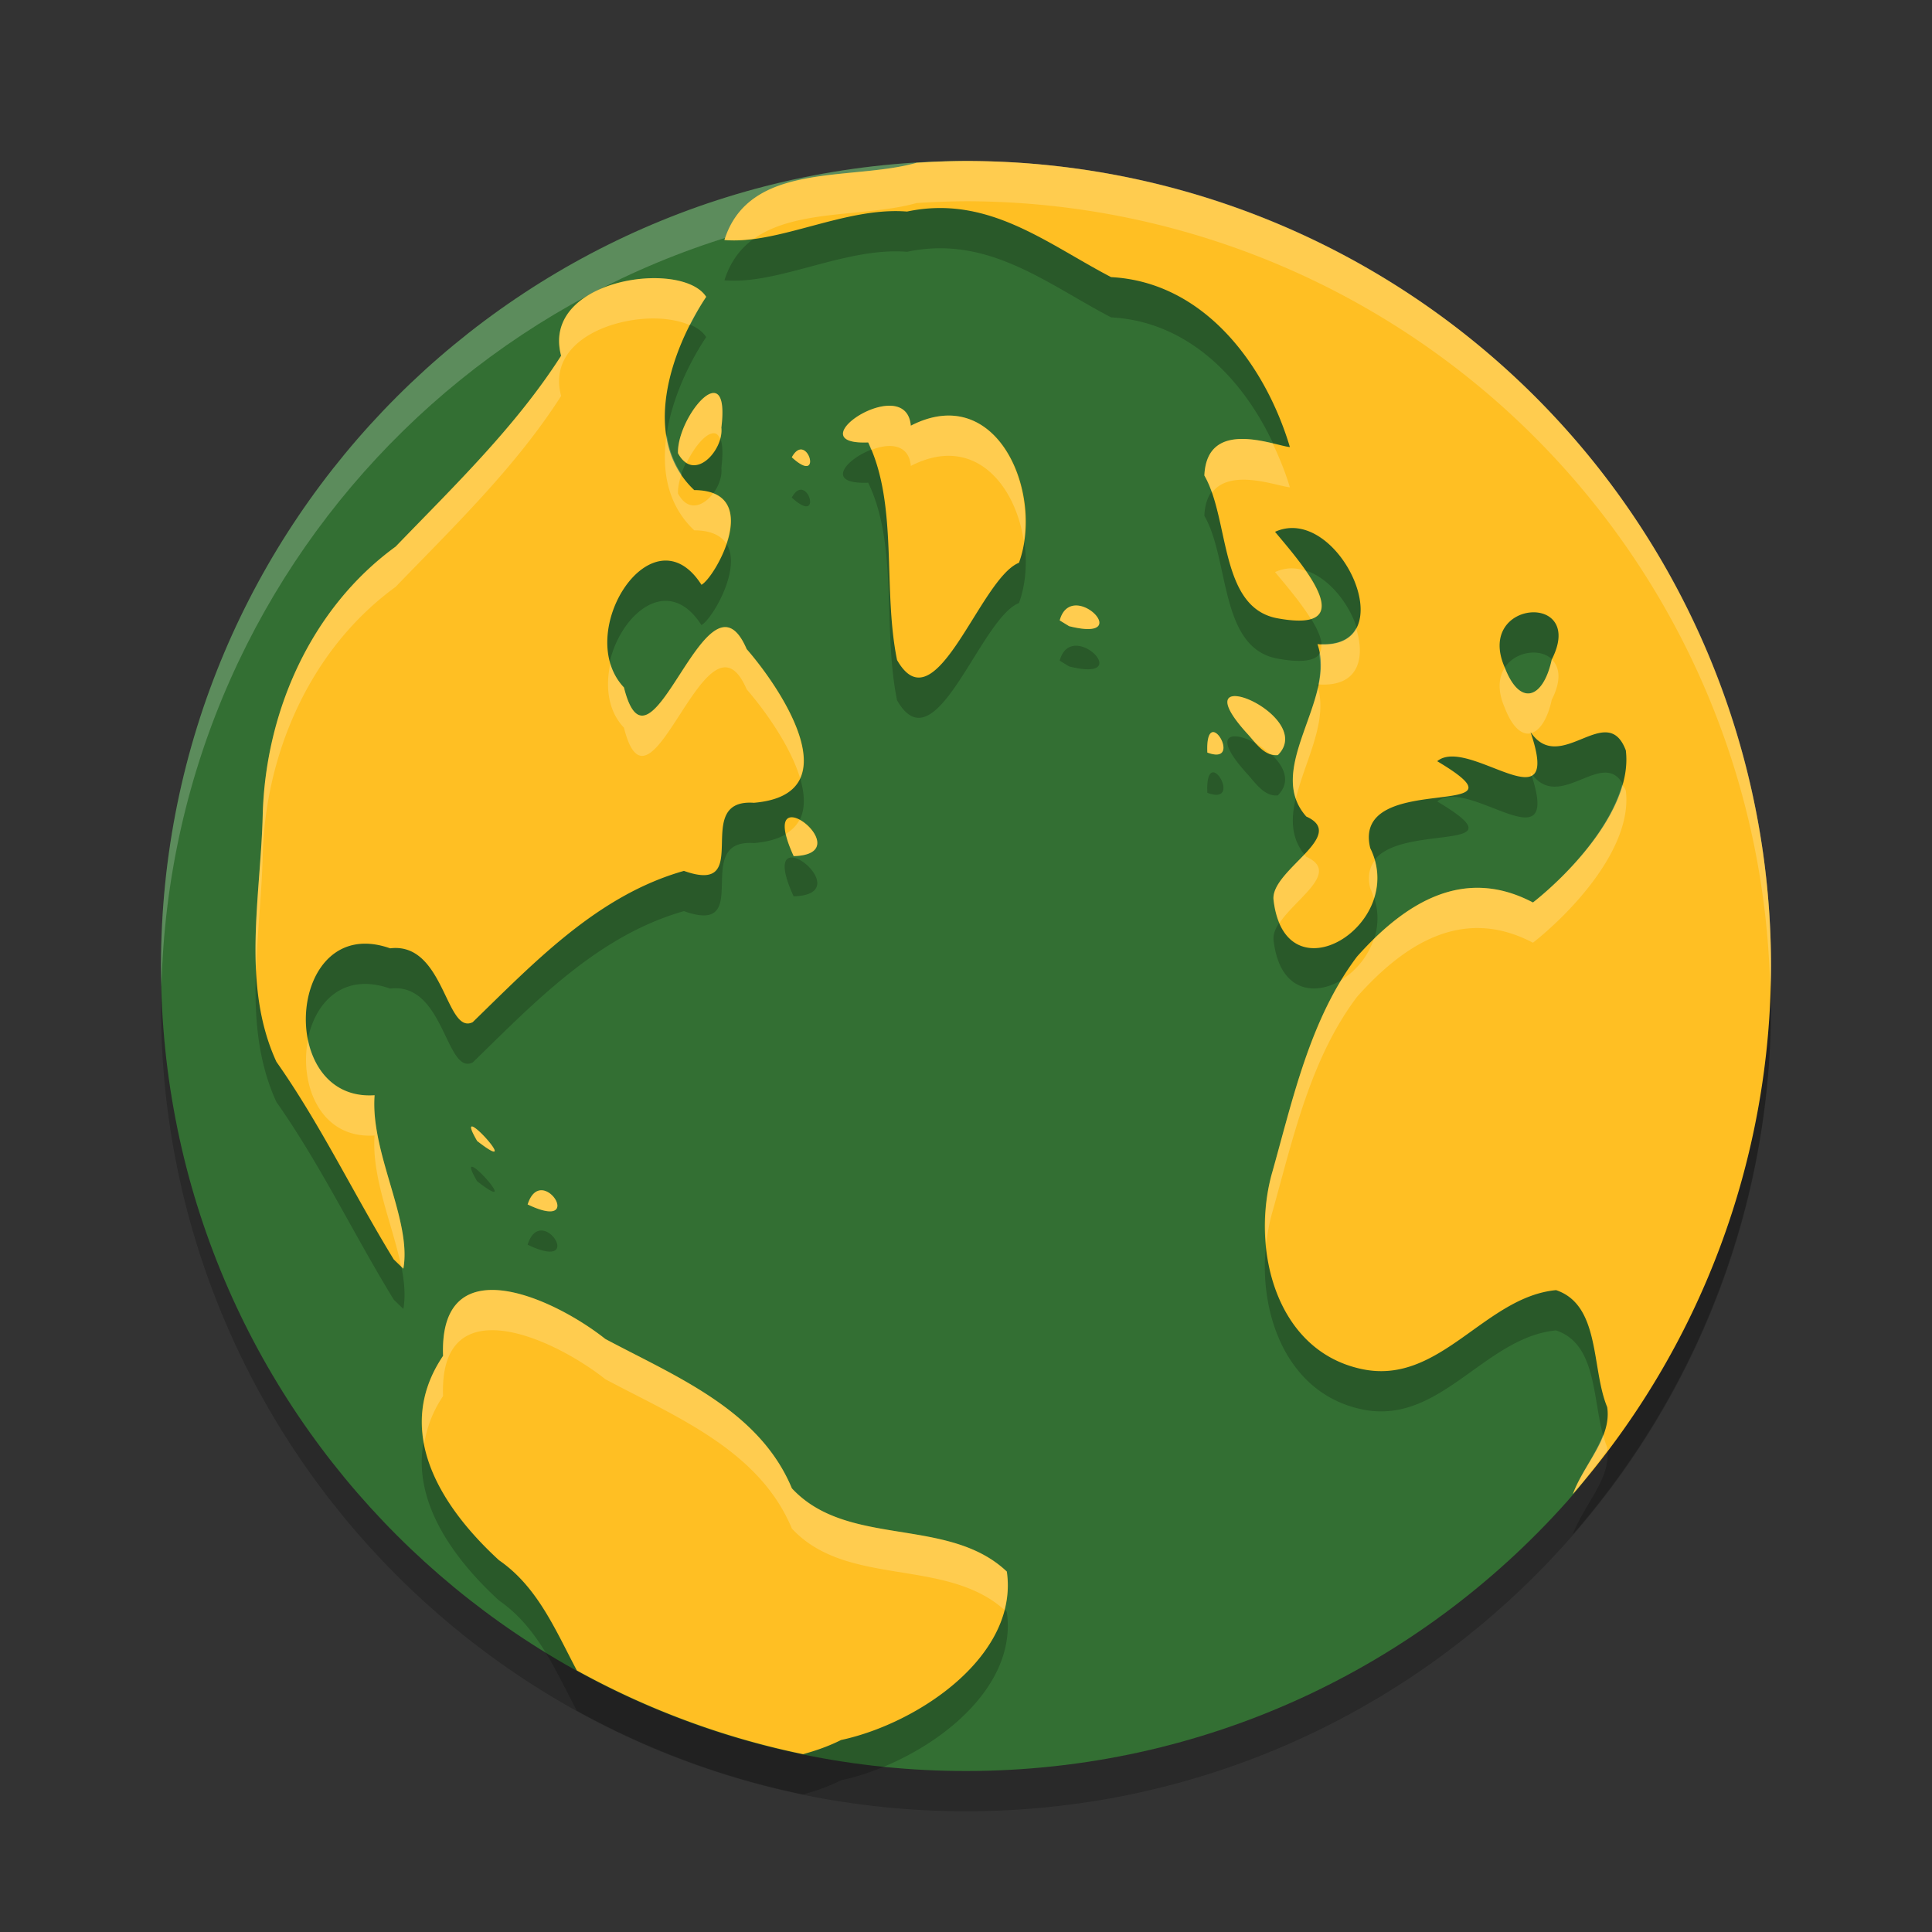
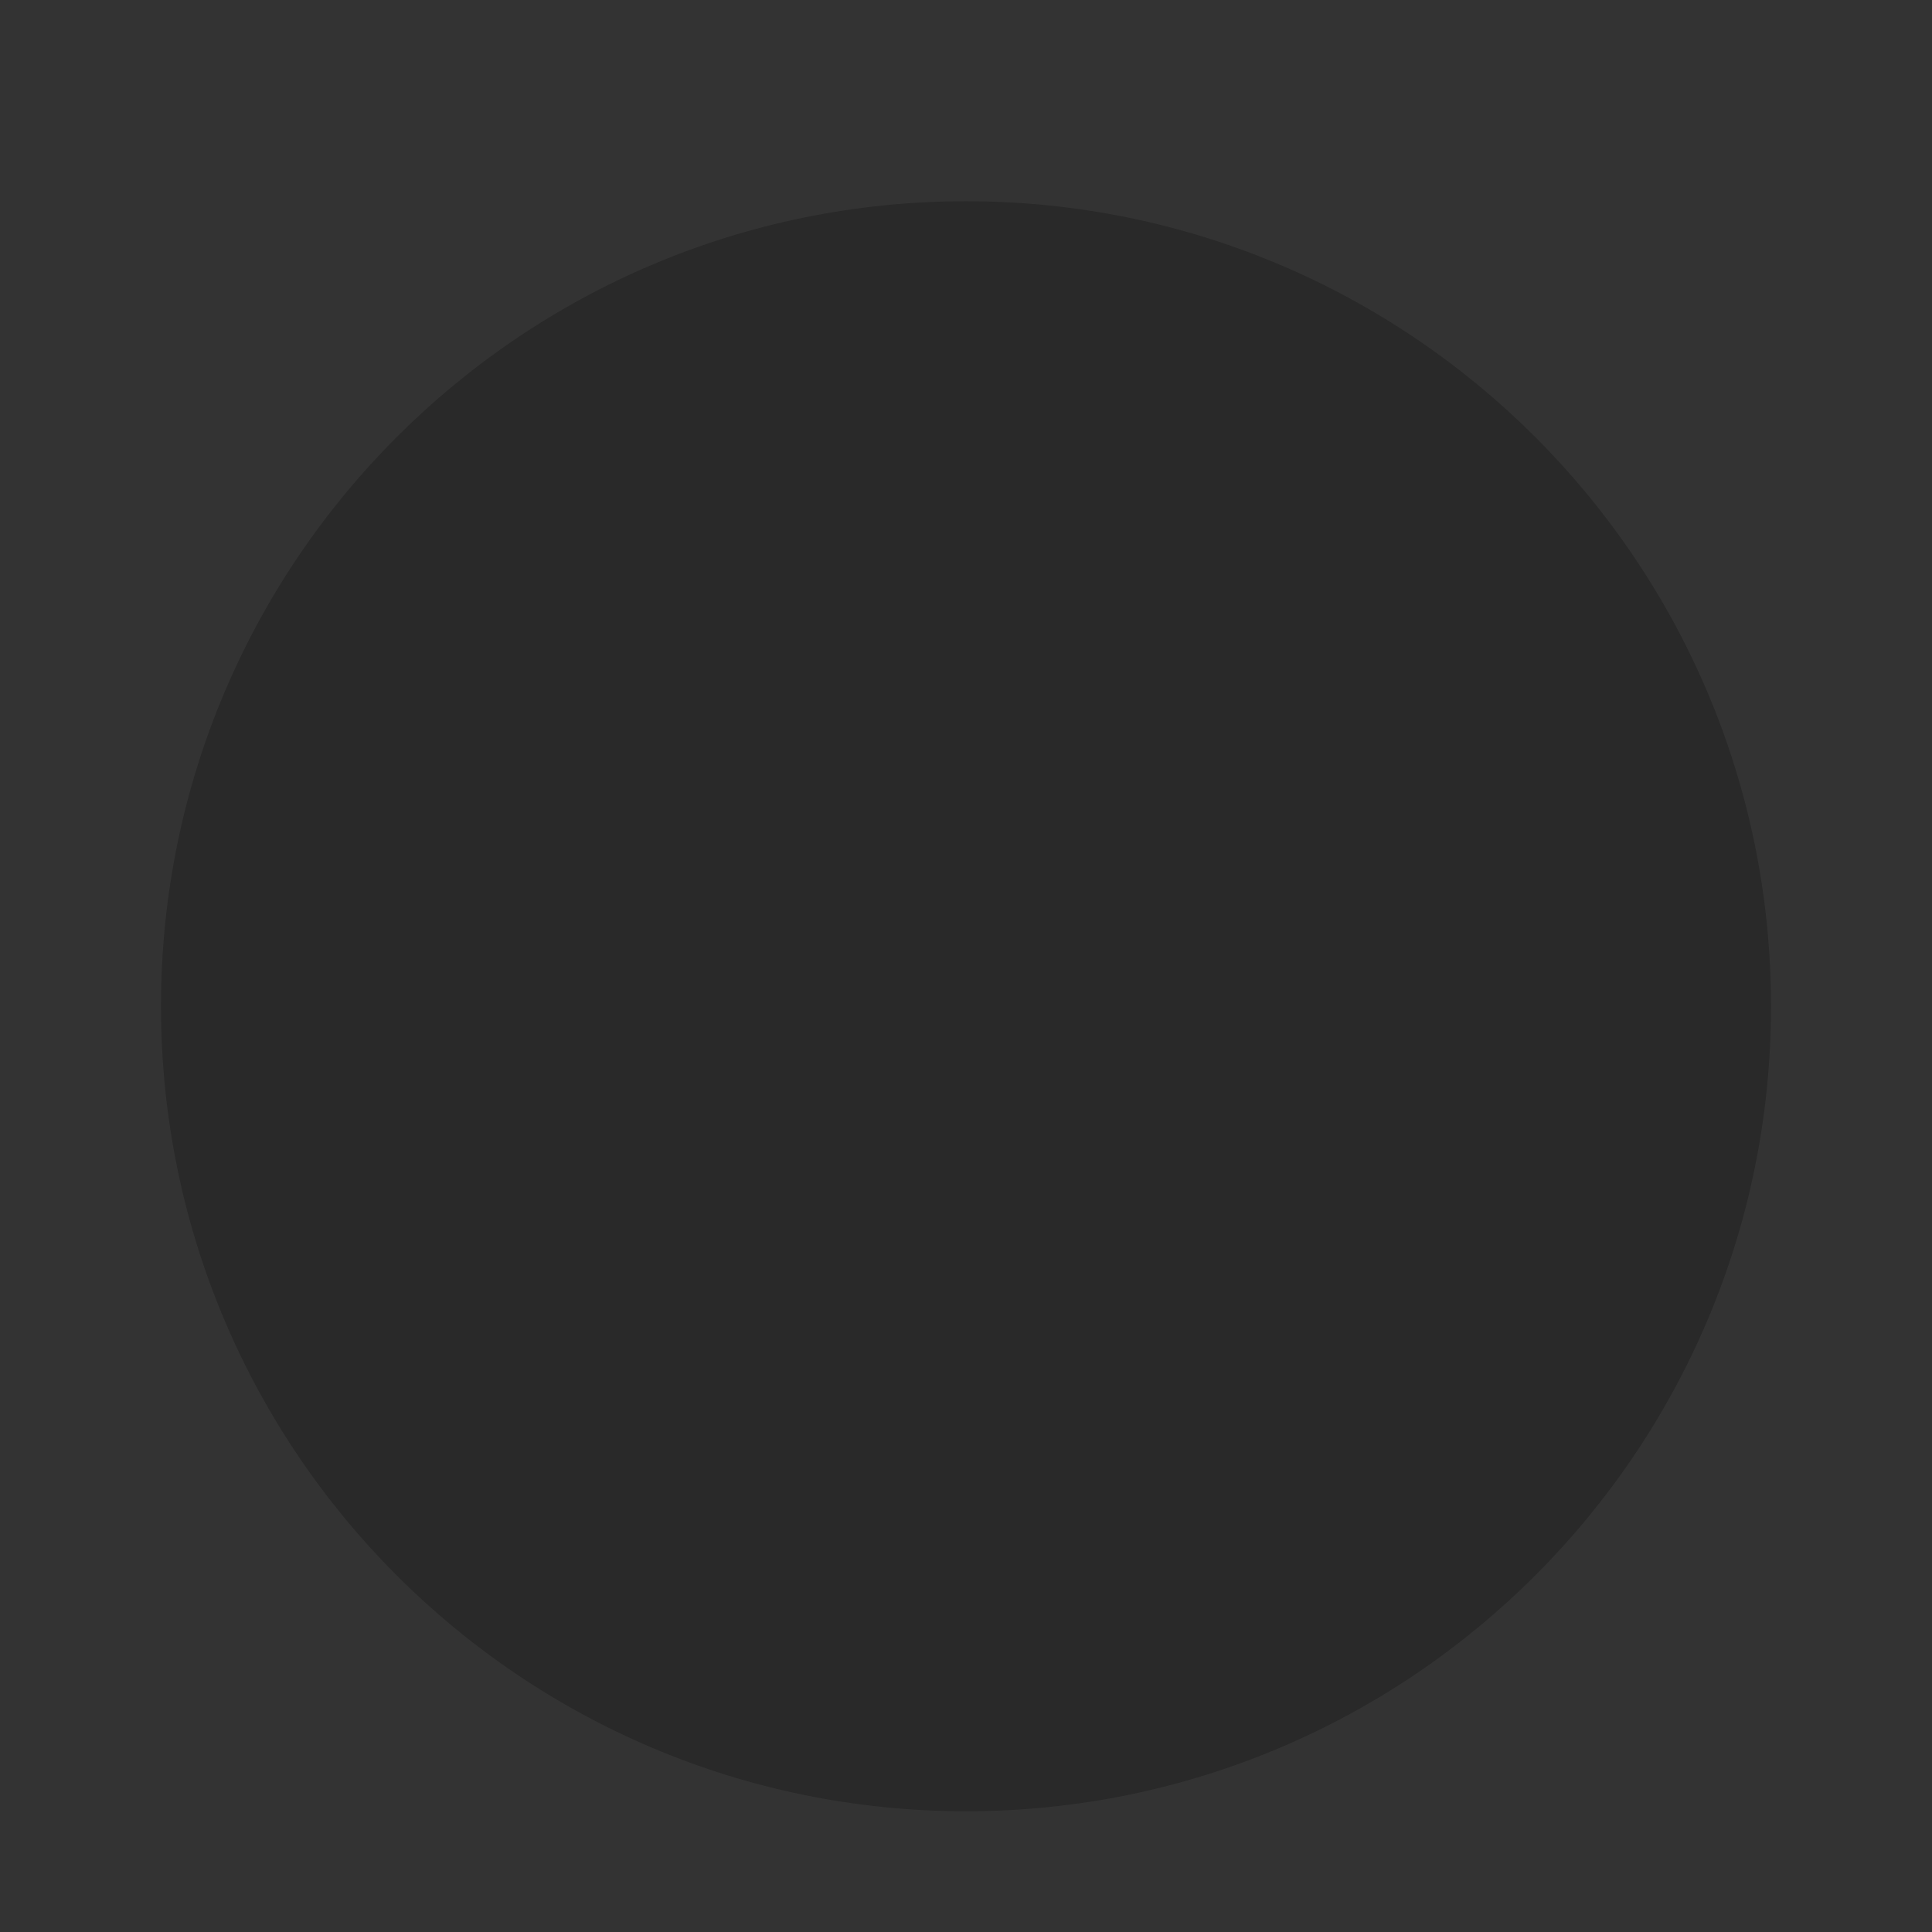
<svg xmlns="http://www.w3.org/2000/svg" width="48" height="48" version="1.1">
  <rect width="100%" height="100%" fill="#333333" stroke="none" />
  <path style="opacity:0.2" d="M 44,25 C 44,36.046 35.046,45 24,45 12.954,45 4,36.046 4,25 4,13.954 12.954,5 24,5 35.046,5 44,13.954 44,25 Z" />
-   <path style="fill:#336f33" d="m 41.412,24.099 c 0,5.114 0.668,9.681 -2.49,13.217 C 35.26,41.418 29.931,44 24,44 12.954,44 4,35.046 4,24 4,12.954 12.954,4 24,4 c 0.363,0 1.189,0.209 1.548,0.228 5,0.267 7.921,4.195 11.283,7.473 3.727,3.633 4.581,6.783 4.581,12.398 z" />
-   <path style="opacity:0.2;fill:#ffffff" d="M 24,4 C 12.954,4 4,12.954 4,24 4,24.168 4.008,24.333 4.012,24.5 4.278,13.686 13.122,5 24,5 34.878,5 43.722,13.686 43.988,24.5 43.992,24.333 44,24.168 44,24 44,12.954 35.046,4 24,4 Z" />
-   <path style="opacity:0.2" d="m 24,5 a 20,20 0 0 0 -1.23,0.045 c -1.632,0.462 -4.148,-0.052 -4.771,1.918 1.341,0.119 3.005,-0.831 4.537,-0.707 2.012,-0.427 3.479,0.802 5.07,1.629 2.311,0.123 3.829,2.175 4.441,4.223 -0.379,-0.031 -2.061,-0.743 -2.125,0.707 0.635,1.094 0.366,3.315 1.848,3.553 2.132,0.378 0.515,-1.423 -0.092,-2.154 1.594,-0.726 3.283,2.977 1.055,2.791 0.483,1.377 -1.333,3.098 -0.277,4.283 1.043,0.467 -0.864,1.323 -0.816,2.053 0.27,2.523 3.347,0.636 2.404,-1.27 -0.48,-1.98 4.247,-0.622 1.664,-2.158 0.77,-0.642 3.14,1.686 2.318,-0.727 0.736,1.097 1.898,-0.796 2.367,0.457 0.175,1.421 -1.356,3.029 -2.307,3.779 -1.724,-0.908 -3.178,0.005 -4.371,1.344 -1.161,1.542 -1.588,3.514 -2.102,5.344 -0.547,1.876 0.065,4.449 2.221,4.904 1.939,0.414 3.045,-1.791 4.826,-1.961 1.105,0.372 0.873,1.949 1.27,2.906 0.118,0.766 -0.58,1.42 -0.852,2.16 A 20,20 0 0 0 44,25 a 20,20 0 0 0 -20,-20 z m -7.992,2.92 c -1.132,0.081 -2.387,0.721 -2.066,1.918 -1.128,1.762 -2.663,3.241 -4.111,4.742 -2.104,1.531 -3.235,4.103 -3.303,6.668 -0.049,2.026 -0.537,4.225 0.34,6.131 1.098,1.561 1.921,3.289 2.916,4.912 L 10.021,32.52 C 10.238,31.324 9.197,29.633 9.307,28.211 6.823,28.378 7.13,23.655 9.693,24.561 c 1.349,-0.166 1.382,2.165 2.051,1.836 1.548,-1.506 3.112,-3.154 5.248,-3.76 1.783,0.636 0.151,-1.802 1.738,-1.691 2.439,-0.207 0.677,-2.837 -0.18,-3.818 -0.991,-2.309 -2.382,3.606 -3.049,0.953 -1.28,-1.355 0.708,-4.454 1.926,-2.551 0.349,-0.19 1.553,-2.344 -0.18,-2.354 C 15.907,11.91 16.656,9.708 17.545,8.375 17.321,8.023 16.687,7.871 16.008,7.92 Z m 1.76,2.848 c -0.317,-0.077 -0.938,0.861 -0.924,1.49 0.396,0.752 1.141,-0.075 1.078,-0.633 0.071,-0.579 -0.01,-0.823 -0.154,-0.857 z M 22.156,11.082 c -0.744,-0.055 -1.965,0.968 -0.586,0.91 0.75,1.553 0.356,3.636 0.717,5.406 0.959,1.685 2.059,-2.035 3.029,-2.416 0.628,-1.723 -0.54,-4.51 -2.688,-3.406 -0.029,-0.338 -0.225,-0.476 -0.473,-0.494 z m -2.213,1.092 c -0.08,-0.025 -0.177,0.015 -0.271,0.188 0.6,0.552 0.512,-0.112 0.271,-0.188 z m 6.781,3.869 c -0.167,0.004 -0.324,0.103 -0.396,0.371 L 26.562,16.557 c 1.261,0.317 0.662,-0.525 0.162,-0.514 z m 11.291,0.174 c 0.492,-0.049 0.97,0.323 0.537,1.168 -0.214,0.987 -0.794,1.18 -1.17,0.193 -0.367,-0.841 0.14,-1.312 0.633,-1.361 z m -7.287,2.08 c -0.308,-0.03 -0.394,0.208 0.248,0.918 0.2,0.213 0.428,0.583 0.771,0.545 0.618,-0.616 -0.507,-1.413 -1.02,-1.463 z m -0.625,0.9 c -0.07,0.034 -0.121,0.175 -0.107,0.5 0.696,0.261 0.317,-0.601 0.107,-0.5 z m -10.475,2.111 c -0.165,0.034 -0.219,0.289 0.09,0.961 1.183,-0.033 0.274,-1.035 -0.09,-0.961 z m -7.887,7.682 c -0.066,-0.021 -0.058,0.063 0.113,0.357 0.946,0.734 0.086,-0.293 -0.113,-0.357 z m 1.719,1.582 c -0.132,-0.005 -0.266,0.085 -0.352,0.352 1.108,0.531 0.746,-0.336 0.352,-0.352 z m -1.277,2.477 c -0.704,0.017 -1.221,0.445 -1.176,1.637 -1.267,1.877 -0.04,3.766 1.391,5.078 0.964,0.664 1.406,1.749 1.934,2.738 A 20,20 0 0 0 19.953,44.582 c 0.326,-0.09 0.643,-0.201 0.943,-0.352 1.948,-0.42 4.421,-2.115 4.117,-4.186 -1.458,-1.382 -3.957,-0.579 -5.34,-2.068 -0.813,-1.953 -2.893,-2.781 -4.635,-3.711 -0.733,-0.58 -1.95,-1.238 -2.855,-1.217 z" />
-   <path style="fill:#ffbf23" d="M 24 4 A 20 20 0 0 0 22.77 4.045 C 21.137 4.507 18.621 3.993 17.998 5.963 C 19.339 6.082 21.003 5.132 22.535 5.256 C 24.547 4.829 26.014 6.058 27.605 6.885 C 29.916 7.008 31.434 9.06 32.047 11.107 C 31.668 11.076 29.986 10.364 29.922 11.814 C 30.557 12.908 30.288 15.129 31.77 15.367 C 33.901 15.745 32.285 13.944 31.678 13.213 C 33.272 12.487 34.96 16.19 32.732 16.004 C 33.216 17.381 31.399 19.102 32.455 20.287 C 33.498 20.754 31.591 21.61 31.639 22.34 C 31.909 24.863 34.985 22.976 34.043 21.07 C 33.563 19.091 38.29 20.448 35.707 18.912 C 36.477 18.27 38.847 20.598 38.025 18.186 C 38.762 19.282 39.923 17.39 40.393 18.643 C 40.568 20.064 39.036 21.671 38.086 22.422 C 36.361 21.514 34.908 22.427 33.715 23.766 C 32.554 25.307 32.127 27.28 31.613 29.109 C 31.067 30.985 31.678 33.559 33.834 34.014 C 35.773 34.428 36.879 32.222 38.66 32.053 C 39.766 32.425 39.533 34.001 39.93 34.959 C 40.048 35.725 39.35 36.379 39.078 37.119 A 20 20 0 0 0 44 24 A 20 20 0 0 0 24 4 z M 16.008 6.92 C 14.876 7.001 13.621 7.641 13.941 8.838 C 12.814 10.6 11.278 12.079 9.83 13.58 C 7.726 15.111 6.595 17.683 6.527 20.248 C 6.478 22.274 5.991 24.473 6.867 26.379 C 7.966 27.94 8.788 29.668 9.783 31.291 L 10.021 31.52 C 10.238 30.324 9.197 28.633 9.307 27.211 C 6.823 27.378 7.13 22.655 9.693 23.561 C 11.043 23.395 11.076 25.726 11.744 25.396 C 13.292 23.891 14.856 22.242 16.992 21.637 C 18.775 22.272 17.144 19.834 18.73 19.945 C 21.17 19.739 19.407 17.108 18.551 16.127 C 17.56 13.818 16.168 19.733 15.502 17.08 C 14.221 15.725 16.21 12.626 17.428 14.529 C 17.776 14.34 18.981 12.186 17.248 12.176 C 15.907 10.91 16.656 8.708 17.545 7.375 C 17.321 7.023 16.687 6.871 16.008 6.92 z M 17.768 9.768 C 17.451 9.691 16.829 10.629 16.844 11.258 C 17.24 12.01 17.985 11.182 17.922 10.625 C 17.993 10.046 17.912 9.802 17.768 9.768 z M 22.156 10.082 C 21.412 10.027 20.191 11.05 21.57 10.992 C 22.32 12.546 21.926 14.628 22.287 16.398 C 23.246 18.083 24.346 14.364 25.316 13.982 C 25.944 12.259 24.777 9.472 22.629 10.576 C 22.6 10.238 22.404 10.1 22.156 10.082 z M 19.943 11.174 C 19.863 11.149 19.767 11.189 19.672 11.361 C 20.272 11.913 20.184 11.249 19.943 11.174 z M 26.725 15.043 C 26.558 15.047 26.4 15.146 26.328 15.414 L 26.562 15.557 C 27.823 15.874 27.225 15.031 26.725 15.043 z M 38.016 15.217 C 38.508 15.167 38.985 15.54 38.553 16.385 C 38.339 17.372 37.759 17.564 37.383 16.578 C 37.016 15.737 37.523 15.266 38.016 15.217 z M 30.729 17.297 C 30.421 17.267 30.334 17.505 30.977 18.215 C 31.177 18.428 31.405 18.798 31.748 18.76 C 32.366 18.143 31.241 17.347 30.729 17.297 z M 30.104 18.197 C 30.034 18.231 29.982 18.372 29.996 18.697 C 30.692 18.958 30.313 18.096 30.104 18.197 z M 19.629 20.309 C 19.464 20.342 19.41 20.598 19.719 21.27 C 20.901 21.237 19.992 20.234 19.629 20.309 z M 11.742 27.99 C 11.676 27.969 11.684 28.054 11.855 28.348 C 12.802 29.082 11.941 28.054 11.742 27.99 z M 13.461 29.572 C 13.329 29.567 13.195 29.657 13.109 29.924 C 14.218 30.455 13.855 29.588 13.461 29.572 z M 12.184 32.049 C 11.479 32.066 10.963 32.493 11.008 33.686 C 9.74 35.563 10.968 37.452 12.398 38.764 C 13.362 39.428 13.805 40.512 14.332 41.502 A 20 20 0 0 0 19.953 43.582 C 20.279 43.492 20.596 43.381 20.896 43.23 C 22.845 42.81 25.317 41.115 25.014 39.045 C 23.556 37.663 21.056 38.466 19.674 36.977 C 18.861 35.024 16.781 34.196 15.039 33.266 C 14.306 32.685 13.089 32.027 12.184 32.049 z" />
-   <path style="opacity:0.2;fill:#ffffff" d="M 24 4 A 20 20 0 0 0 22.77 4.045 C 21.137 4.507 18.621 3.993 17.998 5.963 C 18.233 5.984 18.482 5.963 18.734 5.93 C 19.777 5.185 21.528 5.396 22.77 5.045 A 20 20 0 0 1 24 5 A 20 20 0 0 1 43.98 24.59 A 20 20 0 0 0 44 24 A 20 20 0 0 0 24 4 z M 16.008 6.92 C 14.876 7.001 13.621 7.641 13.941 8.838 C 12.814 10.6 11.278 12.079 9.83 13.58 C 7.726 15.111 6.595 17.683 6.527 20.248 C 6.497 21.515 6.294 22.847 6.361 24.135 C 6.393 23.167 6.505 22.189 6.527 21.248 C 6.595 18.683 7.726 16.111 9.83 14.58 C 11.278 13.079 12.814 11.6 13.941 9.838 C 13.621 8.641 14.876 8.001 16.008 7.92 C 16.44 7.889 16.841 7.949 17.143 8.08 C 17.27 7.83 17.403 7.588 17.545 7.375 C 17.321 7.023 16.687 6.871 16.008 6.92 z M 17.768 9.768 C 17.451 9.691 16.829 10.629 16.844 11.258 C 16.908 11.38 16.983 11.447 17.061 11.494 C 17.267 11.074 17.57 10.72 17.768 10.768 C 17.819 10.78 17.859 10.83 17.891 10.902 C 17.917 10.808 17.932 10.713 17.922 10.625 C 17.993 10.046 17.912 9.802 17.768 9.768 z M 22.156 10.082 C 21.412 10.027 20.191 11.05 21.57 10.992 C 21.599 11.052 21.617 11.118 21.643 11.18 C 21.816 11.114 21.996 11.07 22.156 11.082 C 22.404 11.1 22.6 11.238 22.629 11.576 C 24.193 10.772 25.226 12.034 25.436 13.443 C 25.691 11.744 24.566 9.581 22.629 10.576 C 22.6 10.238 22.404 10.1 22.156 10.082 z M 16.564 10.787 C 16.43 11.667 16.574 12.539 17.248 13.176 C 17.671 13.178 17.917 13.31 18.045 13.508 C 18.217 12.998 18.23 12.455 17.719 12.256 C 17.482 12.575 17.094 12.733 16.844 12.258 C 16.84 12.11 16.877 11.943 16.932 11.777 C 16.73 11.475 16.615 11.14 16.564 10.787 z M 30.867 10.906 C 30.391 10.906 29.954 11.089 29.922 11.814 C 29.996 11.943 30.057 12.088 30.111 12.242 C 30.565 11.619 31.736 12.082 32.047 12.107 C 31.936 11.737 31.787 11.371 31.617 11.012 C 31.391 10.958 31.131 10.907 30.867 10.906 z M 19.943 11.174 C 19.863 11.149 19.767 11.189 19.672 11.361 C 20.272 11.913 20.184 11.249 19.943 11.174 z M 31.977 14.127 C 31.877 14.14 31.777 14.168 31.678 14.213 C 31.918 14.502 32.309 14.956 32.57 15.379 C 33.039 15.237 32.807 14.712 32.439 14.182 C 32.289 14.133 32.134 14.107 31.977 14.127 z M 26.725 15.043 C 26.558 15.047 26.4 15.146 26.328 15.414 L 26.562 15.557 C 27.823 15.874 27.225 15.031 26.725 15.043 z M 17.959 15.586 C 17.064 15.736 16.043 19.236 15.502 17.08 C 15.337 16.906 15.229 16.702 15.164 16.484 C 15.042 17.05 15.096 17.65 15.502 18.08 C 16.168 20.733 17.56 14.818 18.551 17.127 C 18.98 17.619 19.636 18.524 19.877 19.332 C 20.282 18.444 19.177 16.845 18.551 16.127 C 18.365 15.694 18.166 15.551 17.959 15.586 z M 33.691 15.607 C 33.555 15.859 33.28 16.016 32.826 16.002 C 32.834 16.097 32.82 16.18 32.771 16.246 C 32.813 16.492 32.809 16.745 32.756 17.004 C 33.755 17.075 33.928 16.349 33.691 15.607 z M 38.553 16.383 C 38.552 16.383 38.553 16.384 38.553 16.385 C 38.34 17.368 37.763 17.562 37.387 16.588 C 37.237 16.817 37.196 17.149 37.383 17.578 C 37.572 18.074 37.813 18.27 38.033 18.219 C 38.029 18.205 38.03 18.2 38.025 18.186 C 38.032 18.196 38.04 18.201 38.047 18.211 C 38.258 18.151 38.449 17.864 38.553 17.385 C 38.805 16.891 38.743 16.564 38.553 16.383 z M 32.744 17.082 C 32.528 18.028 31.91 19.023 32.195 19.846 C 32.406 18.938 32.994 17.948 32.744 17.082 z M 30.729 17.297 C 30.421 17.267 30.334 17.505 30.977 18.215 C 31.047 18.29 31.13 18.383 31.211 18.473 C 31.33 18.539 31.437 18.634 31.543 18.727 C 31.607 18.751 31.674 18.768 31.748 18.76 C 32.366 18.143 31.241 17.347 30.729 17.297 z M 30.104 18.197 C 30.034 18.231 29.982 18.372 29.996 18.697 C 30.692 18.958 30.313 18.096 30.104 18.197 z M 38.025 19.186 C 38.038 19.222 38.034 19.235 38.045 19.27 C 38.057 19.264 38.068 19.258 38.078 19.25 C 38.061 19.228 38.043 19.211 38.025 19.186 z M 40.301 19.494 C 39.973 20.662 38.849 21.819 38.086 22.422 C 36.557 21.617 35.241 22.247 34.131 23.332 C 33.987 23.766 33.681 24.129 33.326 24.344 C 32.451 25.783 32.065 27.501 31.613 29.109 C 31.449 29.674 31.403 30.3 31.459 30.914 C 31.489 30.638 31.538 30.367 31.613 30.109 C 32.127 28.28 32.554 26.307 33.715 24.766 C 34.908 23.427 36.361 22.514 38.086 23.422 C 39.036 22.671 40.568 21.064 40.393 19.643 C 40.367 19.573 40.331 19.545 40.301 19.494 z M 19.863 20.369 C 19.793 20.505 19.681 20.621 19.527 20.715 C 19.556 20.858 19.608 21.029 19.719 21.27 C 20.689 21.243 20.252 20.572 19.863 20.369 z M 32.41 21.225 C 32.071 21.585 31.615 21.978 31.639 22.34 C 31.664 22.579 31.721 22.766 31.791 22.93 C 32.202 22.31 33.307 21.669 32.455 21.287 C 32.437 21.267 32.426 21.245 32.41 21.225 z M 34.156 21.377 C 34.029 21.546 33.969 21.765 34.043 22.07 C 34.084 22.153 34.108 22.236 34.135 22.318 C 34.229 22.027 34.248 21.707 34.156 21.377 z M 7.652 25.828 C 7.433 26.94 7.952 28.302 9.307 28.211 C 9.226 29.253 9.759 30.436 9.967 31.467 L 10.021 31.52 C 10.238 30.324 9.197 28.633 9.307 27.211 C 8.35 27.275 7.812 26.613 7.652 25.828 z M 11.742 27.99 C 11.676 27.969 11.684 28.054 11.855 28.348 C 12.802 29.082 11.941 28.054 11.742 27.99 z M 13.461 29.572 C 13.329 29.567 13.195 29.657 13.109 29.924 C 14.218 30.455 13.855 29.588 13.461 29.572 z M 12.184 32.049 C 11.479 32.066 10.963 32.493 11.008 33.686 C 10.51 34.423 10.406 35.16 10.539 35.865 C 10.606 35.475 10.741 35.081 11.008 34.686 C 10.963 33.493 11.479 33.066 12.184 33.049 C 13.089 33.027 14.306 33.685 15.039 34.266 C 16.781 35.196 18.861 36.024 19.674 37.977 C 21.039 39.447 23.49 38.688 24.955 39.998 C 25.034 39.692 25.062 39.374 25.014 39.045 C 23.556 37.663 21.056 38.466 19.674 36.977 C 18.861 35.024 16.781 34.196 15.039 33.266 C 14.306 32.685 13.089 32.027 12.184 32.049 z M 39.828 35.643 C 39.643 36.137 39.266 36.608 39.078 37.119 A 20 20 0 0 0 39.932 36.035 C 39.929 36.01 39.934 35.985 39.93 35.959 C 39.889 35.861 39.858 35.752 39.828 35.643 z" />
</svg>